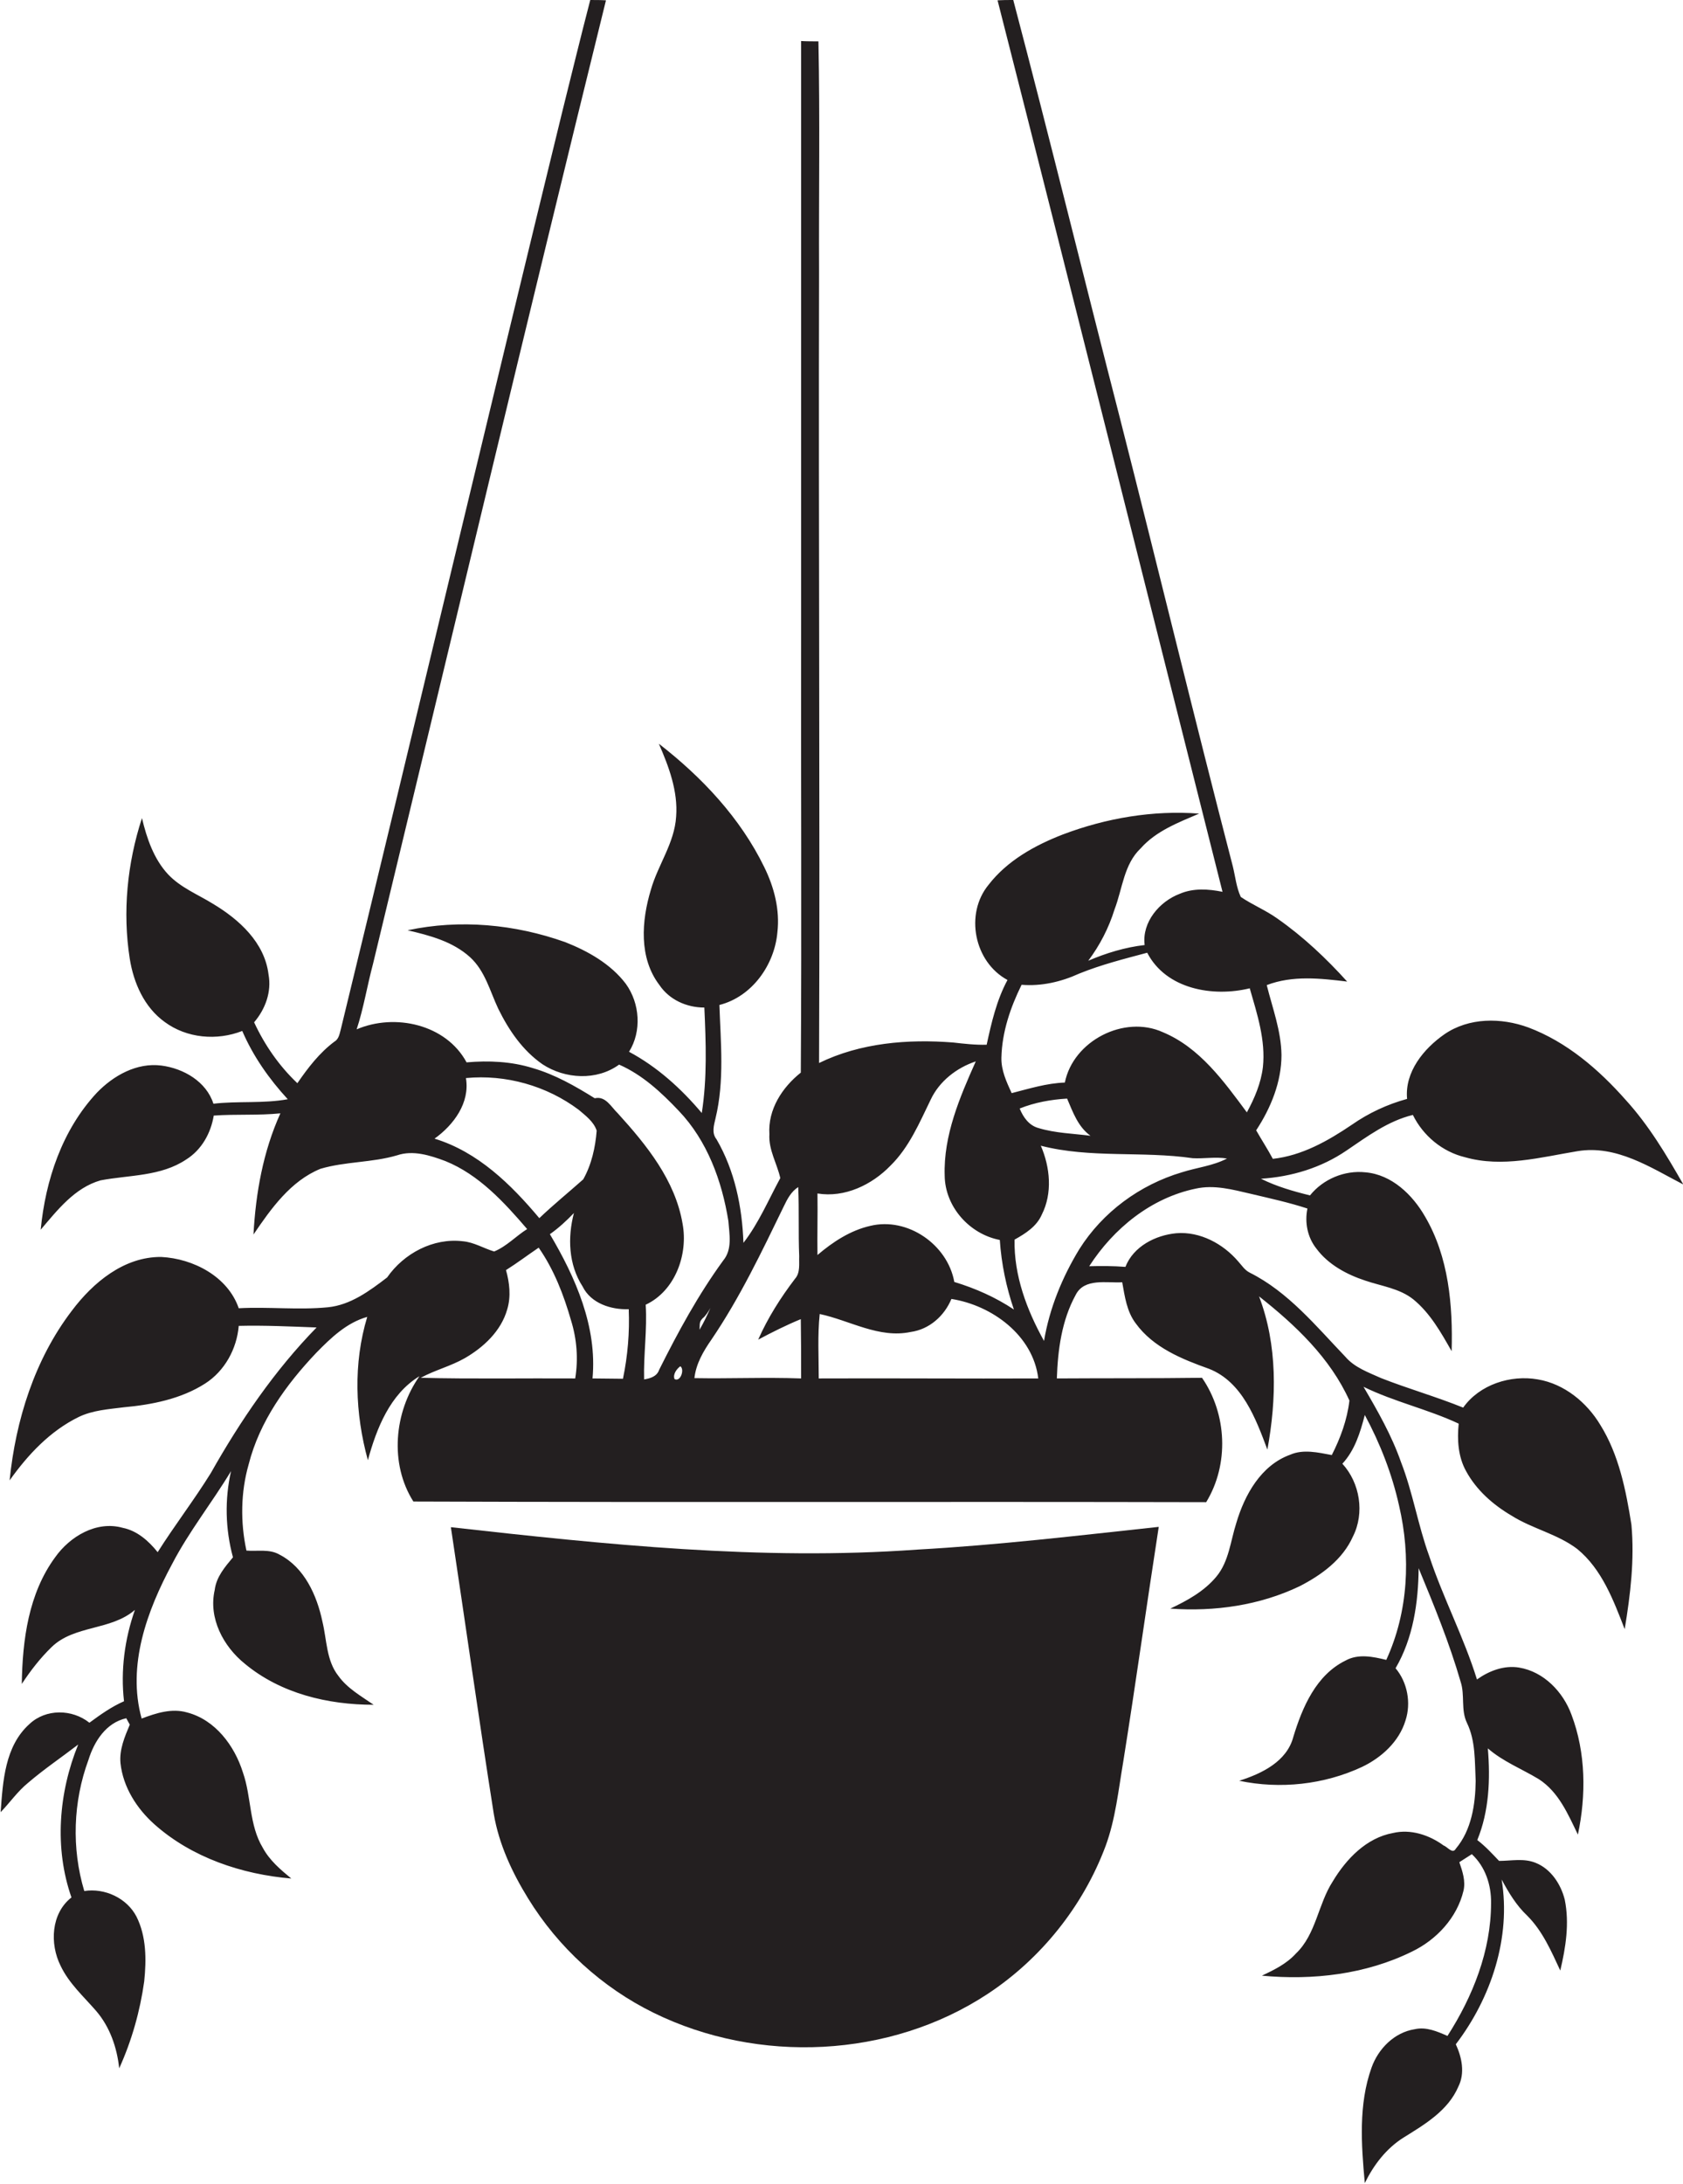
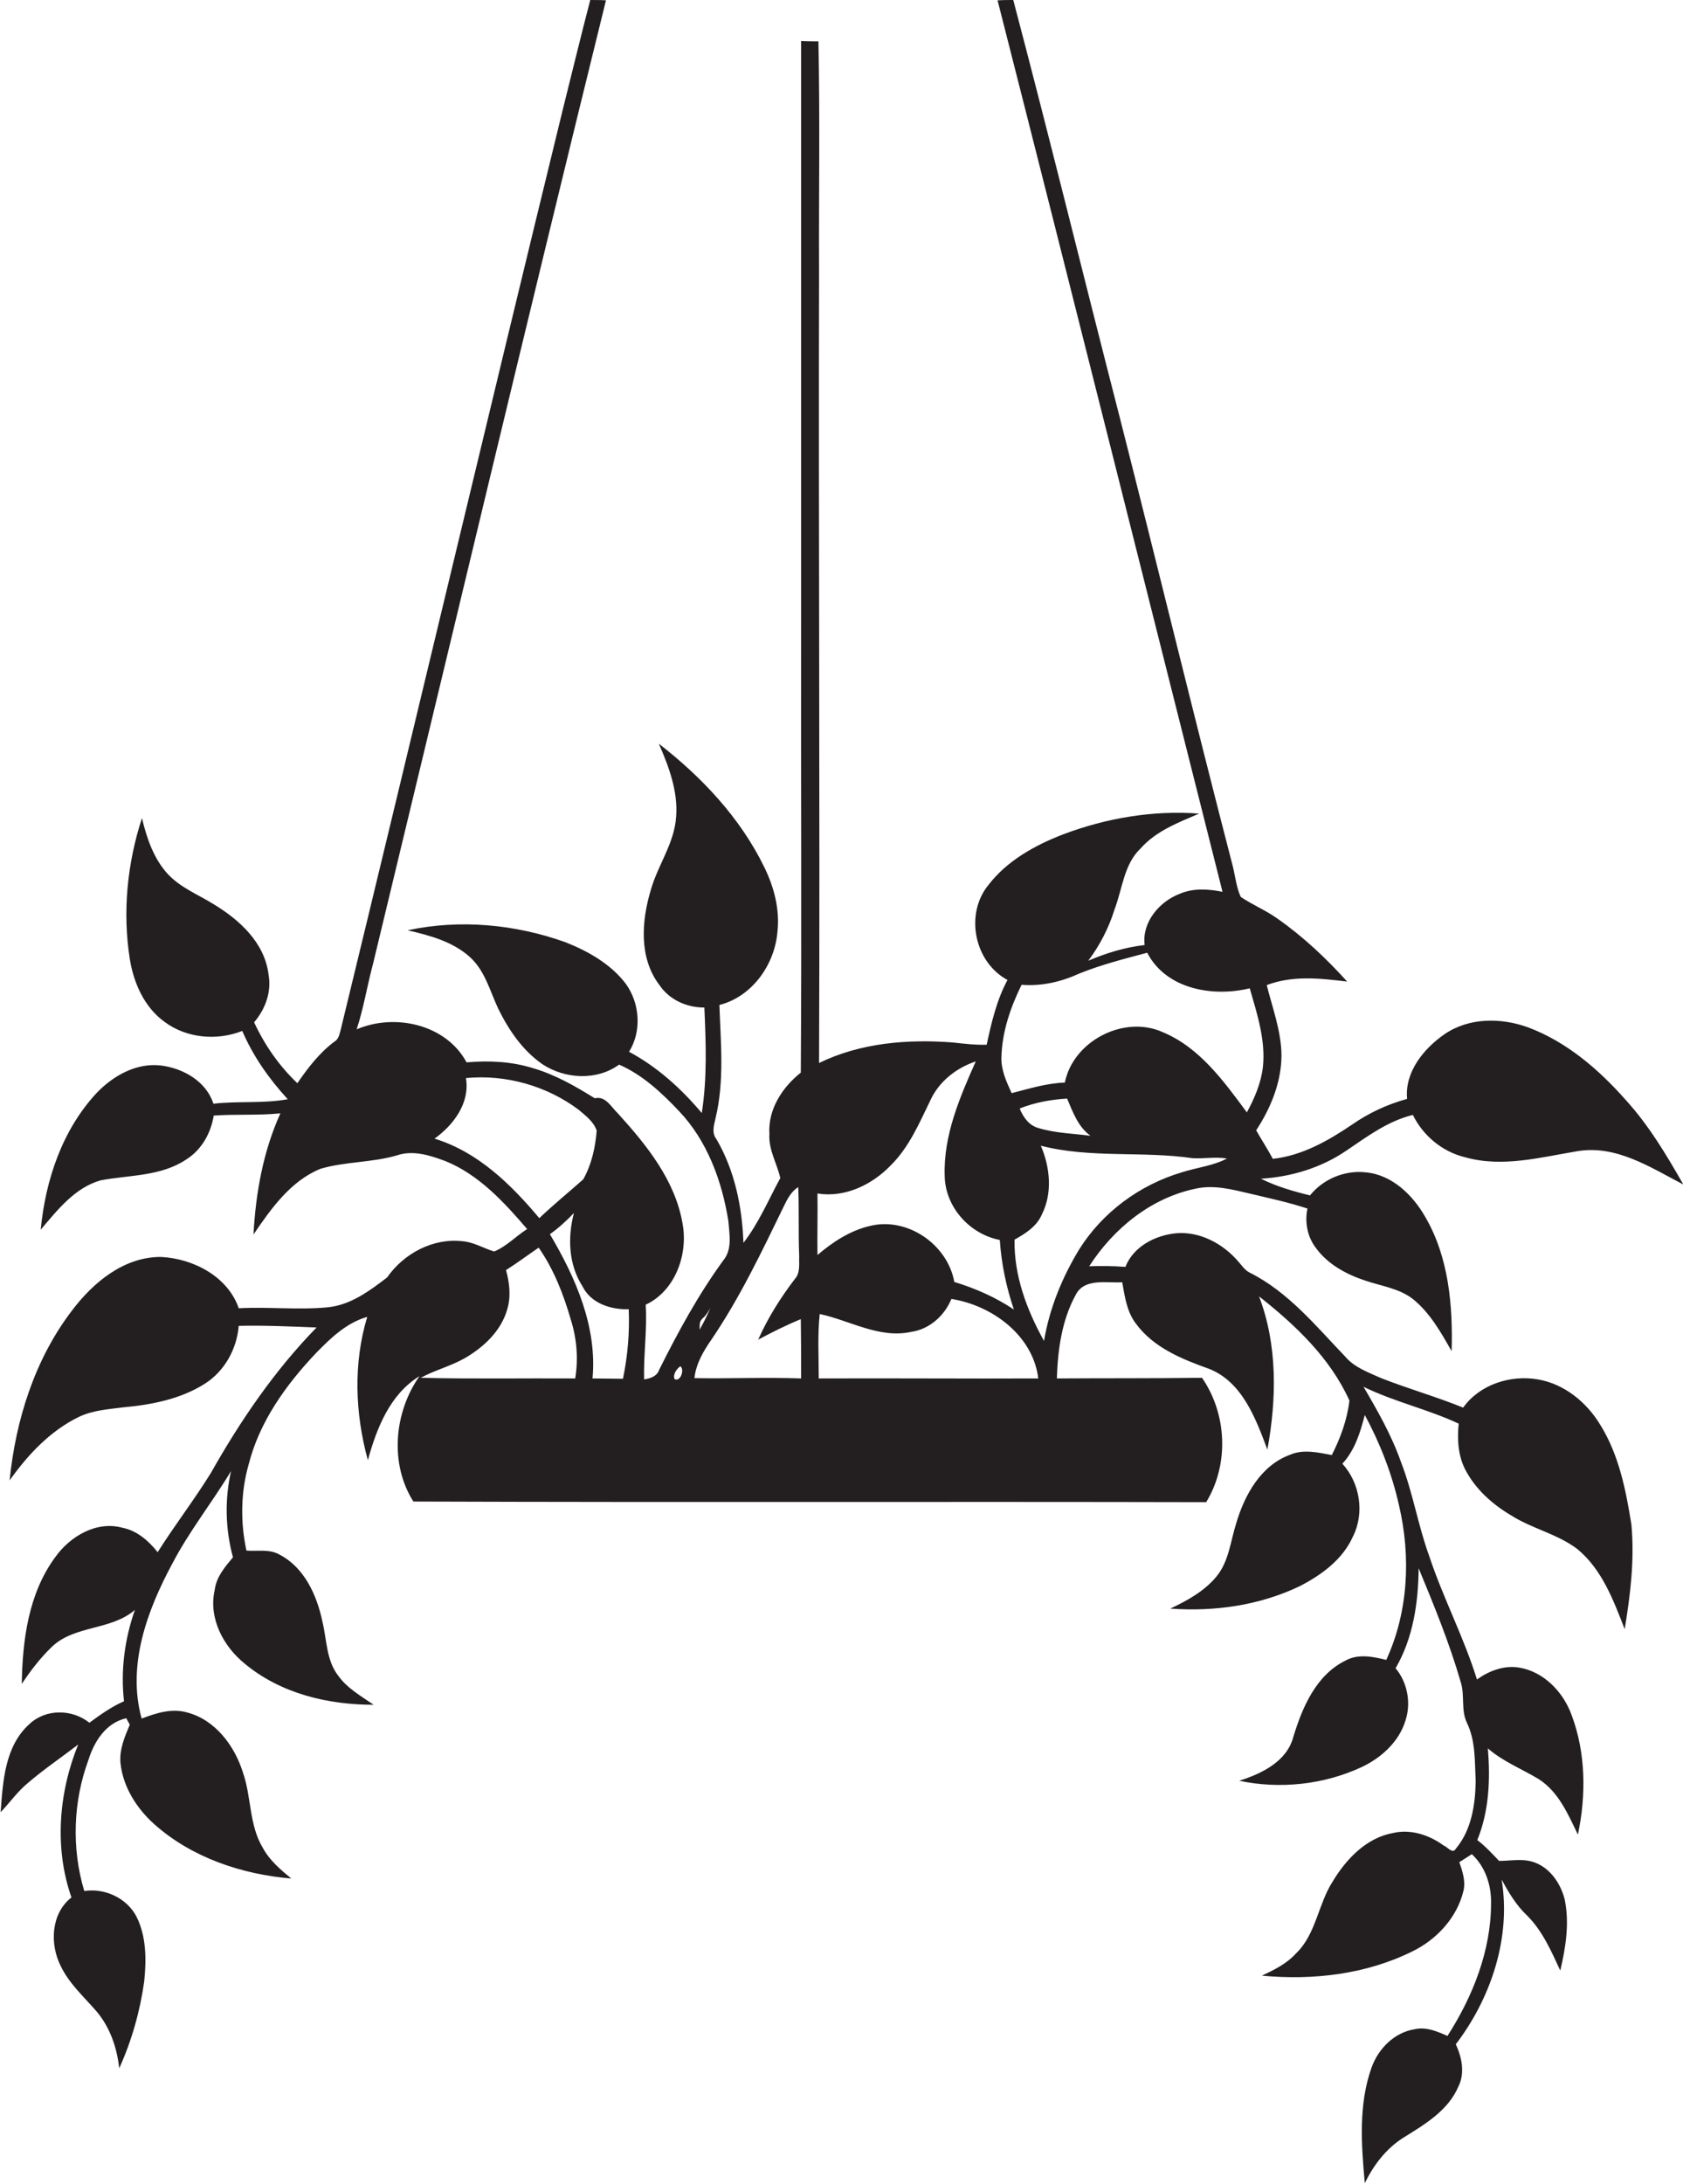
<svg xmlns="http://www.w3.org/2000/svg" version="1.1" id="Layer_1" x="0px" y="0px" viewBox="0 0 525.2 681.3" enable-background="new 0 0 525.2 681.3" xml:space="preserve">
  <g>
    <path fill="#231F20" d="M499.4,444.5c-4.2-7-11.2-12.8-19.5-14.2c-8.5-1.5-18.2,1.6-23.3,8.8c-8.4-3.4-17.2-5.9-25.6-9.2   c-4-1.8-8.3-3.3-11.2-6.7C410.7,413.7,402,403,390,397c-1.6-0.8-2.5-2.3-3.6-3.5c-4.7-5.5-11.9-9.4-19.3-8.8   c-6.5,0.6-13.4,4.1-15.9,10.5c-3.8-0.3-7.6-0.3-11.3-0.2c7.6-11.8,19.3-21.3,33.2-24.2c5.8-1.3,11.6,0.3,17.2,1.6   c5.9,1.4,11.9,2.7,17.7,4.6c-0.9,4.3,0,9,2.8,12.5c3.7,5,9.5,8.1,15.3,10c5,1.7,10.6,2.4,14.9,5.8c5.3,4.3,8.7,10.4,12,16.2   c0.4-14.3-0.9-29.4-8.3-42c-3.9-6.8-10.4-13.1-18.6-13.8c-6.5-0.7-13.2,2.1-17.3,7.2c-5.3-1.3-10.5-2.8-15.3-5.2   c9.5-0.6,18.8-3.4,26.7-8.8c6.5-4.4,12.9-9.2,20.7-11.1c3.2,6.5,9.2,11.5,16.3,13.2c11.6,3.3,23.6,0,35.1-1.9   c12.1-2,22.8,5.1,33,10.4c-5.3-9.3-10.8-18.5-18-26.4c-8.4-9.5-18.4-18.1-30.4-22.6c-8.5-3.1-18.5-3.1-26.1,2.1   c-6.5,4.5-12.5,11.8-11.7,20.2c-6.2,1.7-12,4.4-17.3,8.1c-7.4,5-15.5,9.6-24.6,10.6c-1.6-3-3.5-5.9-5.2-8.9   c4.6-7,7.9-15.1,7.9-23.5c-0.1-7.5-2.8-14.6-4.6-21.8c8.1-3.1,16.8-2.1,25.1-1.1c-6.5-7.2-13.7-14-21.7-19.6   c-3.6-2.6-7.8-4.3-11.5-6.8c-1.4-3-1.7-6.4-2.5-9.6c-12.1-46.6-23.4-93.4-35.3-140.1C338.2,86.6,327.6,43.2,316.2,0   c-1.7,0-3.3,0-4.9,0.1c23.6,92.6,46.8,185.4,70.2,278.1c-4.4-0.9-9.1-1.2-13.3,0.6c-6.4,2.4-11.9,8.9-11,16   c-6.1,0.7-12,2.5-17.6,4.9c3.6-4.8,6.4-10.2,8.2-16c2.5-6.5,2.9-14.1,8.2-19.1c4.8-5.4,11.7-8,18.2-10.8c-14.4-1.1-29,1.4-42.5,6.5   c-8.8,3.4-17.4,8.2-23.2,15.7c-7.5,9.1-4.5,24.1,5.9,29.7c-3.4,6.3-5,13.3-6.5,20.2c-3.5,0.1-7-0.3-10.5-0.7   c-14.1-1.1-28.9,0.1-41.8,6.4c0.3-82.3-0.2-164.6,0-246.8c-0.1-24,0.3-48-0.2-71.9c-1.8,0-3.6,0-5.4-0.1c0,60.7,0,121.3,0,182   c-0.1,46.6,0.2,93.2-0.1,139.8c-5.8,4.6-10.3,11.5-9.8,19.2c-0.3,4.9,2.4,9.2,3.4,13.7c-3.7,6.8-6.7,14-11.5,20.2   c-0.4-11.2-2.7-22.5-8.4-32.3c-1.6-2-0.8-4.4-0.3-6.6c2.8-11.6,1.6-23.6,1.2-35.3c10.2-2.6,17.2-12.5,18.1-22.7   c0.8-7-1-14-4.1-20.3c-7.5-15.4-19.5-28.1-32.9-38.5c3.1,7.1,6,14.8,5.4,22.7c-0.5,8.3-5.7,15.1-7.9,22.9   c-2.9,9.6-3.8,21.2,2.7,29.7c3.1,4.6,8.5,7,14,7c0.5,11,0.9,22-0.8,32.9c-6.4-7.6-13.9-14.4-22.7-19.1c4-6.4,3.4-15.1-1-21.2   c-4.7-6.2-11.8-10.2-18.9-13c-15.7-5.6-32.9-7.2-49.2-3.7c6.9,1.6,14.1,3.5,19.5,8.4c4.7,4.3,6.2,10.6,8.8,16.1   c3.3,6.7,7.6,13,13.8,17.3c7,4.6,16.9,5.2,23.9,0.1c7.3,3.2,13.2,8.7,18.6,14.4c8.9,9.3,13.5,21.9,15.5,34.4   c0.3,4.1,1.3,8.8-1.6,12.3c-7.8,10.7-14.1,22.3-20,34.1c-0.7,2.1-2.8,2.7-4.7,3c-0.2-7.8,1-15.5,0.5-23.3   c9.2-4.3,13.3-15.7,11.5-25.3c-2.3-13.5-11.2-24.5-20.2-34.4c-2.1-2-3.8-5.5-7.2-4.7c-6.1-3.8-12.4-7.4-19.3-9.4   c-6.7-2.1-13.8-2.4-20.7-1.8c-6.4-11.9-22.4-15.4-34.3-10.3c2.2-6.7,3.3-13.7,5.1-20.4c24.2-100.2,48-200.5,72.7-300.6   c-1.6-0.1-3.3-0.1-4.9-0.1c-3,11.5-5.8,23.1-8.7,34.7c-23.3,95.3-45.9,190.8-69.1,286.2c-0.4,1.4-0.6,3.2-2,4   c-4.7,3.5-8.3,8.2-11.6,13c-5.7-5.4-10.2-11.9-13.5-19c3.5-4.1,5.5-9.5,4.5-14.9c-1.2-10-9.2-17.2-17.4-22.1   c-4.7-2.9-10-5-13.9-9.1c-4.5-4.8-6.7-11.3-8.2-17.6c-4.6,14.1-6.1,29.3-3.8,43.9c1.2,7.5,4.5,15.1,10.9,19.7   c6.9,5.1,16.3,5.9,24.2,2.8c3.4,7.9,8.4,15,14.2,21.3c-7.7,1.4-15.5,0.5-23.2,1.4c-2.2-6.9-9.3-11-16.2-11.9   c-7.7-1-15,3.1-20.2,8.5c-10.8,11.6-16,27.2-17.5,42.7c5.2-6.1,10.6-13.1,18.7-15.4c9-1.7,18.8-1.2,26.7-6.5   c4.8-3,7.7-8.2,8.6-13.7c6.9-0.5,13.9,0,20.8-0.7c-5.4,11.9-7.7,24.9-8.4,37.8c5.5-8.1,11.6-16.7,20.9-20.5   c7.8-2.3,16.1-1.9,23.9-4.2c5-1.7,10.3,0,15.1,1.8c10.4,4.2,18.3,12.8,25.5,21.2c-3.5,2.2-6.4,5.4-10.3,7c-3.3-1-6.3-2.9-9.8-3.2   c-9.2-1.1-18.4,3.8-23.6,11.3c-5.5,4.2-11.4,8.6-18.5,9.3c-9.2,0.9-18.5-0.2-27.8,0.3c-3.4-9.9-14.2-15.5-24.2-16   c-11.6-0.1-21.3,8-27.9,16.8C10.8,424.1,4.9,443,3,461.8c5.7-8,12.6-15.4,21.6-19.8c4.4-2.1,9.3-2.4,14-3   c8.8-0.8,17.9-2.6,25.4-7.4c6.1-3.9,9.9-10.8,10.5-18c8.1-0.2,16.2,0.2,24.3,0.5c-13.1,13.4-23.8,29.1-33,45.4   c-5.2,8.4-11.3,16.3-16.6,24.7c-2.8-3.5-6.4-6.7-10.9-7.6c-8.2-2.3-16.5,2.7-21.1,9.2c-8.3,11.3-10.2,25.8-10.4,39.5   c2.7-4.1,5.7-8,9.3-11.5c7.1-6.9,18.5-5.1,26-11.6c-3.2,9.1-4.5,18.9-3.4,28.5c-3.9,1.7-7.4,4.2-10.8,6.7   c-5.4-4.3-13.6-4.4-18.7,0.4c-7.7,6.9-8.3,17.9-9,27.5c2.9-3,5.3-6.5,8.5-9.1c5-4.3,10.5-8,15.7-12c-6.1,15-7.5,32.3-2.1,47.7   c-6.4,5-6.8,14.5-3.4,21.3c2.6,5.5,7.2,9.6,11.1,14.1c4.3,5,6.5,11.4,7.2,17.9c3.9-8.6,6.5-17.8,7.8-27.1c0.7-6.8,0.7-14-2.4-20.2   c-3-5.8-9.9-9-16.3-8c-4-13.3-3.5-27.9,1.3-40.9c1.8-5.8,5.5-11.6,11.8-13c0.3,0.5,0.8,1.5,1.1,2c-1.6,3.8-3.3,7.8-2.9,12   c0.8,7.5,5.1,14.2,10.6,19.1c11.7,10.4,27.3,15.6,42.7,16.9c-3.4-2.8-6.8-5.7-8.9-9.6c-4.3-7.1-3.5-15.8-6.2-23.5   c-2.6-8.3-8.6-16.4-17.4-18.7c-4.8-1.4-9.7,0.2-14.2,1.9c-4.6-16.6,1.7-33.7,9.5-48.2c5.3-10.2,12.5-19.2,18.4-29   c-2,8.8-1.8,18.1,0.6,26.9c-2.5,3-5.2,6.1-5.7,10.2c-2,8.8,2.7,17.6,9.4,23c11.2,9.3,25.9,12.8,40.2,12.8c-3.9-2.7-8.2-5.1-11-9   c-3.8-4.8-3.6-11.3-5-17c-1.7-8.1-5.6-16.8-13.3-20.8c-3.2-1.9-7-1-10.4-1.3c-1.9-8.8-1.8-18.2,0.7-26.9   c3.4-13.4,11.7-24.9,21.1-34.8c4.6-4.7,9.5-9.4,15.9-11.2c-4.4,14.5-3.8,30.2,0.2,44.7c2.7-9.9,6.9-20.6,16.1-26.2   c-7.9,11.2-9.4,27.3-1.9,39.1c82.4,0.3,164.9,0,247.4,0.2c7.2-11.8,6.5-27.5-1.3-38.8c-15.1,0.2-30.2,0.1-45.3,0.2   c0.3-8.9,1.5-18.1,5.9-26.1c2.7-5.3,9.7-3.6,14.5-3.9c0.8,4.4,1.4,9.1,4.2,12.8c5.5,7.6,14.5,11.2,22.9,14.2   c10.4,4.1,14.6,15.6,18.2,25.2c2.9-15.8,3.2-32.6-2.6-47.8c11.3,8.9,22.2,19.2,28.2,32.5c-0.7,6-2.8,11.7-5.5,17   c-4.3-0.8-8.9-1.9-13-0.1c-9.1,3.3-14.2,12.5-16.8,21.3c-1.8,5.6-2.3,12-6.2,16.7c-3.8,4.6-9.1,7.5-14.4,10c13.8,1,27.9-1,40.4-7   c6.8-3.5,13.4-8.3,16.6-15.5c3.7-7.3,2.2-16.7-3.3-22.7c3.9-4.2,5.6-9.8,7-15.2c4.8,8.9,8.5,18.4,10.7,28.3   c3.7,15.9,2.9,33.1-4,48.1c-4.1-1-8.7-2-12.7,0.2c-9.2,4.5-13.5,14.6-16.3,23.8c-2,7.7-9.9,11.5-16.9,13.7   c12.8,2.7,26.5,1.2,38.3-4.3c6.1-2.9,11.6-7.9,13.6-14.5c1.8-5.5,0.6-11.9-3.1-16.3c5.5-9.4,7.1-20.5,7.2-31.2   c4.8,11.6,9.6,23.3,13.1,35.4c1.4,4.2,0,8.8,2,12.9c2.7,5.6,2.4,12,2.7,18.1c-0.1,7.3-1.3,15.3-6.2,21.1c-1,1.8-2.6-0.6-3.8-1   c-4.5-3.3-10.3-5.2-15.8-3.9c-8.3,1.5-14.6,8.1-18.8,15.1c-4.6,7.1-5.2,16.5-11.5,22.5c-2.9,3.2-6.8,5.1-10.6,6.9   c15.9,1.5,32.4-0.4,46.8-7.5c7.7-3.7,14.1-10.6,16.1-19c0.7-3-0.3-6-1.3-8.9c1.3-0.8,2.6-1.7,3.9-2.5c4.2,3.9,6.1,9.6,6,15.3   c0,14.8-5.7,29.1-13.6,41.4c-3.2-1.4-6.6-2.9-10.2-2.1c-6.4,1-11.4,6.1-13.5,12c-4.1,11.5-3.2,24-2.1,36   c2.8-5.7,6.7-10.8,12.1-14.2c6.6-4.1,13.9-8.4,17.1-15.9c2.1-4.2,1.1-9.1-0.8-13.2c11-14.4,17.3-33.3,14.3-51.4   c2.2,4.1,4.6,8.1,8,11.3c4.8,4.8,7.5,11.1,10.3,17.1c1.7-7.2,2.9-14.7,1.4-22.1c-1.2-4.8-4.3-9.6-9.1-11.5   c-3.7-1.5-7.6-0.6-11.4-0.6c-2.2-2.3-4.3-4.6-6.8-6.5c3.7-9,4.1-19,3.3-28.6c4.7,4.1,10.6,6.4,15.9,9.6c6.2,4,9.1,10.9,12.2,17.3   c2.6-12.3,2.5-25.5-2-37.4c-2.6-7.1-8.6-13.4-16.3-14.7c-4.7-0.8-9.4,1-13.2,3.7c-4.1-13.2-10.6-25.5-14.9-38.5   c-3.5-9.6-5.1-19.8-8.8-29.3c-2.9-8.3-7.3-16-11.7-23.5c9.6,4.7,20.1,7,29.7,11.5c-0.5,5-0.2,10.3,2.3,14.8   c3.2,5.9,8.4,10.5,14.2,13.9c6.5,4.1,14.3,5.7,20.5,10.4c7.7,6.3,11.3,16,14.8,25c1.8-10.8,3.1-21.7,2.1-32.6   C507.4,464.9,505.2,453.8,499.4,444.5z M135.6,355.2c6-4.3,11.1-11.2,9.8-18.9c12.4-1.2,25.2,2.4,35.2,9.9c2.1,1.8,4.7,3.7,5.6,6.5   c-0.4,5.2-1.6,10.6-4.2,15.2c-4.5,4-9.3,7.9-13.7,12.1C159.5,369.5,149.1,359.3,135.6,355.2z M179.5,430   c-16.1-0.1-32.1,0.2-48.2-0.2c4.4-2.4,9.3-3.6,13.7-6.1c5.9-3.4,11.4-8.5,13.3-15.3c1.2-4,0.7-8.3-0.4-12.2c3.5-2.2,6.8-4.7,10.2-7   c4.8,6.9,7.8,14.7,10.1,22.7C180,417.7,180.5,423.9,179.5,430z M194.4,430.1c-3.2,0-6.3-0.1-9.5-0.1c1.5-16.1-5.3-31.5-13.3-45   c2.7-1.9,5.2-4.2,7.5-6.6c-2,7.6-1.7,16.1,2.7,22.9c2.6,5.3,8.9,7.3,14.4,7.1C196.5,415.6,195.9,422.9,194.4,430.1z M318.8,307.2   c6.2,0.5,12.3-0.9,18-3.5c6.9-2.8,14.1-4.6,21.2-6.5c5.9,11.4,20.5,13.9,32,11.1c2.3,8,5,16.2,4.1,24.6c-0.6,5-2.6,9.7-5,14.1   c-7.2-9.7-14.7-20.2-26.2-25c-12.1-5.5-28,2.7-30.6,15.7c-5.7,0.2-11.1,1.9-16.6,3.3c-1.6-3.5-3.3-7.1-3.2-11.1   C312.7,321.9,315.3,314.3,318.8,307.2z M340.3,354.3c-5.4-0.7-10.9-0.8-16.2-2.4c-3-0.8-4.8-3.4-5.9-6.1c4.7-1.9,9.8-2.8,14.8-3.1   C334.8,346.9,336.4,351.5,340.3,354.3z M218.8,411.8l0.4-0.5c1.1-0.9,1.8-2.1,2.5-3.3c-1,2.3-2.1,4.6-3.4,6.8   C218.4,413.7,218.2,412.6,218.8,411.8z M210.5,430.2c-0.6-1.5,0.7-3.2,1.8-4C213.7,427.1,212.4,431.2,210.5,430.2z M216.7,429.9   c0.5-4.5,2.8-8.4,5.3-12c8.9-13.1,15.7-27.4,22.6-41.6c1.1-2.3,2.3-4.6,4.5-6c0.3,7.2,0,14.4,0.3,21.6c-0.1,2.3,0.4,5.1-1.3,7   c-4.5,5.9-8.5,12.2-11.5,19c4.3-2.3,8.7-4.5,13.3-6.4c0.1,6.2,0.1,12.3,0.1,18.5C238.9,429.6,227.8,430.1,216.7,429.9z    M255.1,372.3c8.5,1.4,17-2.7,22.8-8.7c5.8-5.7,9-13.3,12.5-20.5c2.7-5.8,8.1-10,14.1-12c-5,11.2-10.1,23.1-9.7,35.6   c0.1,9.8,7.8,18.3,17.2,20.1c0.5,7.4,2,14.7,4.4,21.7c-5.7-3.8-12-6.6-18.6-8.6c-2.1-11.7-14.6-20.3-26.2-17.5   c-6.2,1.4-11.7,5-16.5,9.1C255,385.3,255.2,378.8,255.1,372.3z M255.5,430c0-6.7-0.4-13.4,0.3-20.1c9.4,2,18.5,7.7,28.4,5.6   c5.8-0.8,10.5-5,12.7-10.3c12.7,2,25.5,11.4,27.1,24.8C301.2,430.1,278.4,429.9,255.5,430z M325.8,418.3   c-5.4-9.7-9.4-20.4-9.2-31.6c3.4-1.9,6.9-4.1,8.5-7.8c3.4-6.7,2.6-14.8-0.3-21.5c15.5,4,31.7,1.6,47.4,3.9   c3.6,0.2,7.1-0.5,10.7,0.1c-4.4,2.3-9.4,2.8-14.1,4.3c-13.1,3.9-24.7,12.4-32,24C331.5,398.4,327.5,408.1,325.8,418.3z" />
-     <path fill="#231F20" d="M140.7,476.4c4.5,29.8,8.7,59.7,13.4,89.5c1.6,9.4,5.7,18.2,10.7,26.3c9.4,15.3,23.1,27.8,39.2,35.7   c32.6,16,73.7,14.2,104.2-5.9c16.7-11,29.8-27.4,36.8-46.1c3.1-8.4,4-17.4,5.5-26.2c3.9-24.4,7.3-48.9,11.1-73.4   c-25.1,2.7-50.2,5.7-75.5,7.1C237.5,486.9,188.9,481.8,140.7,476.4z" />
  </g>
</svg>